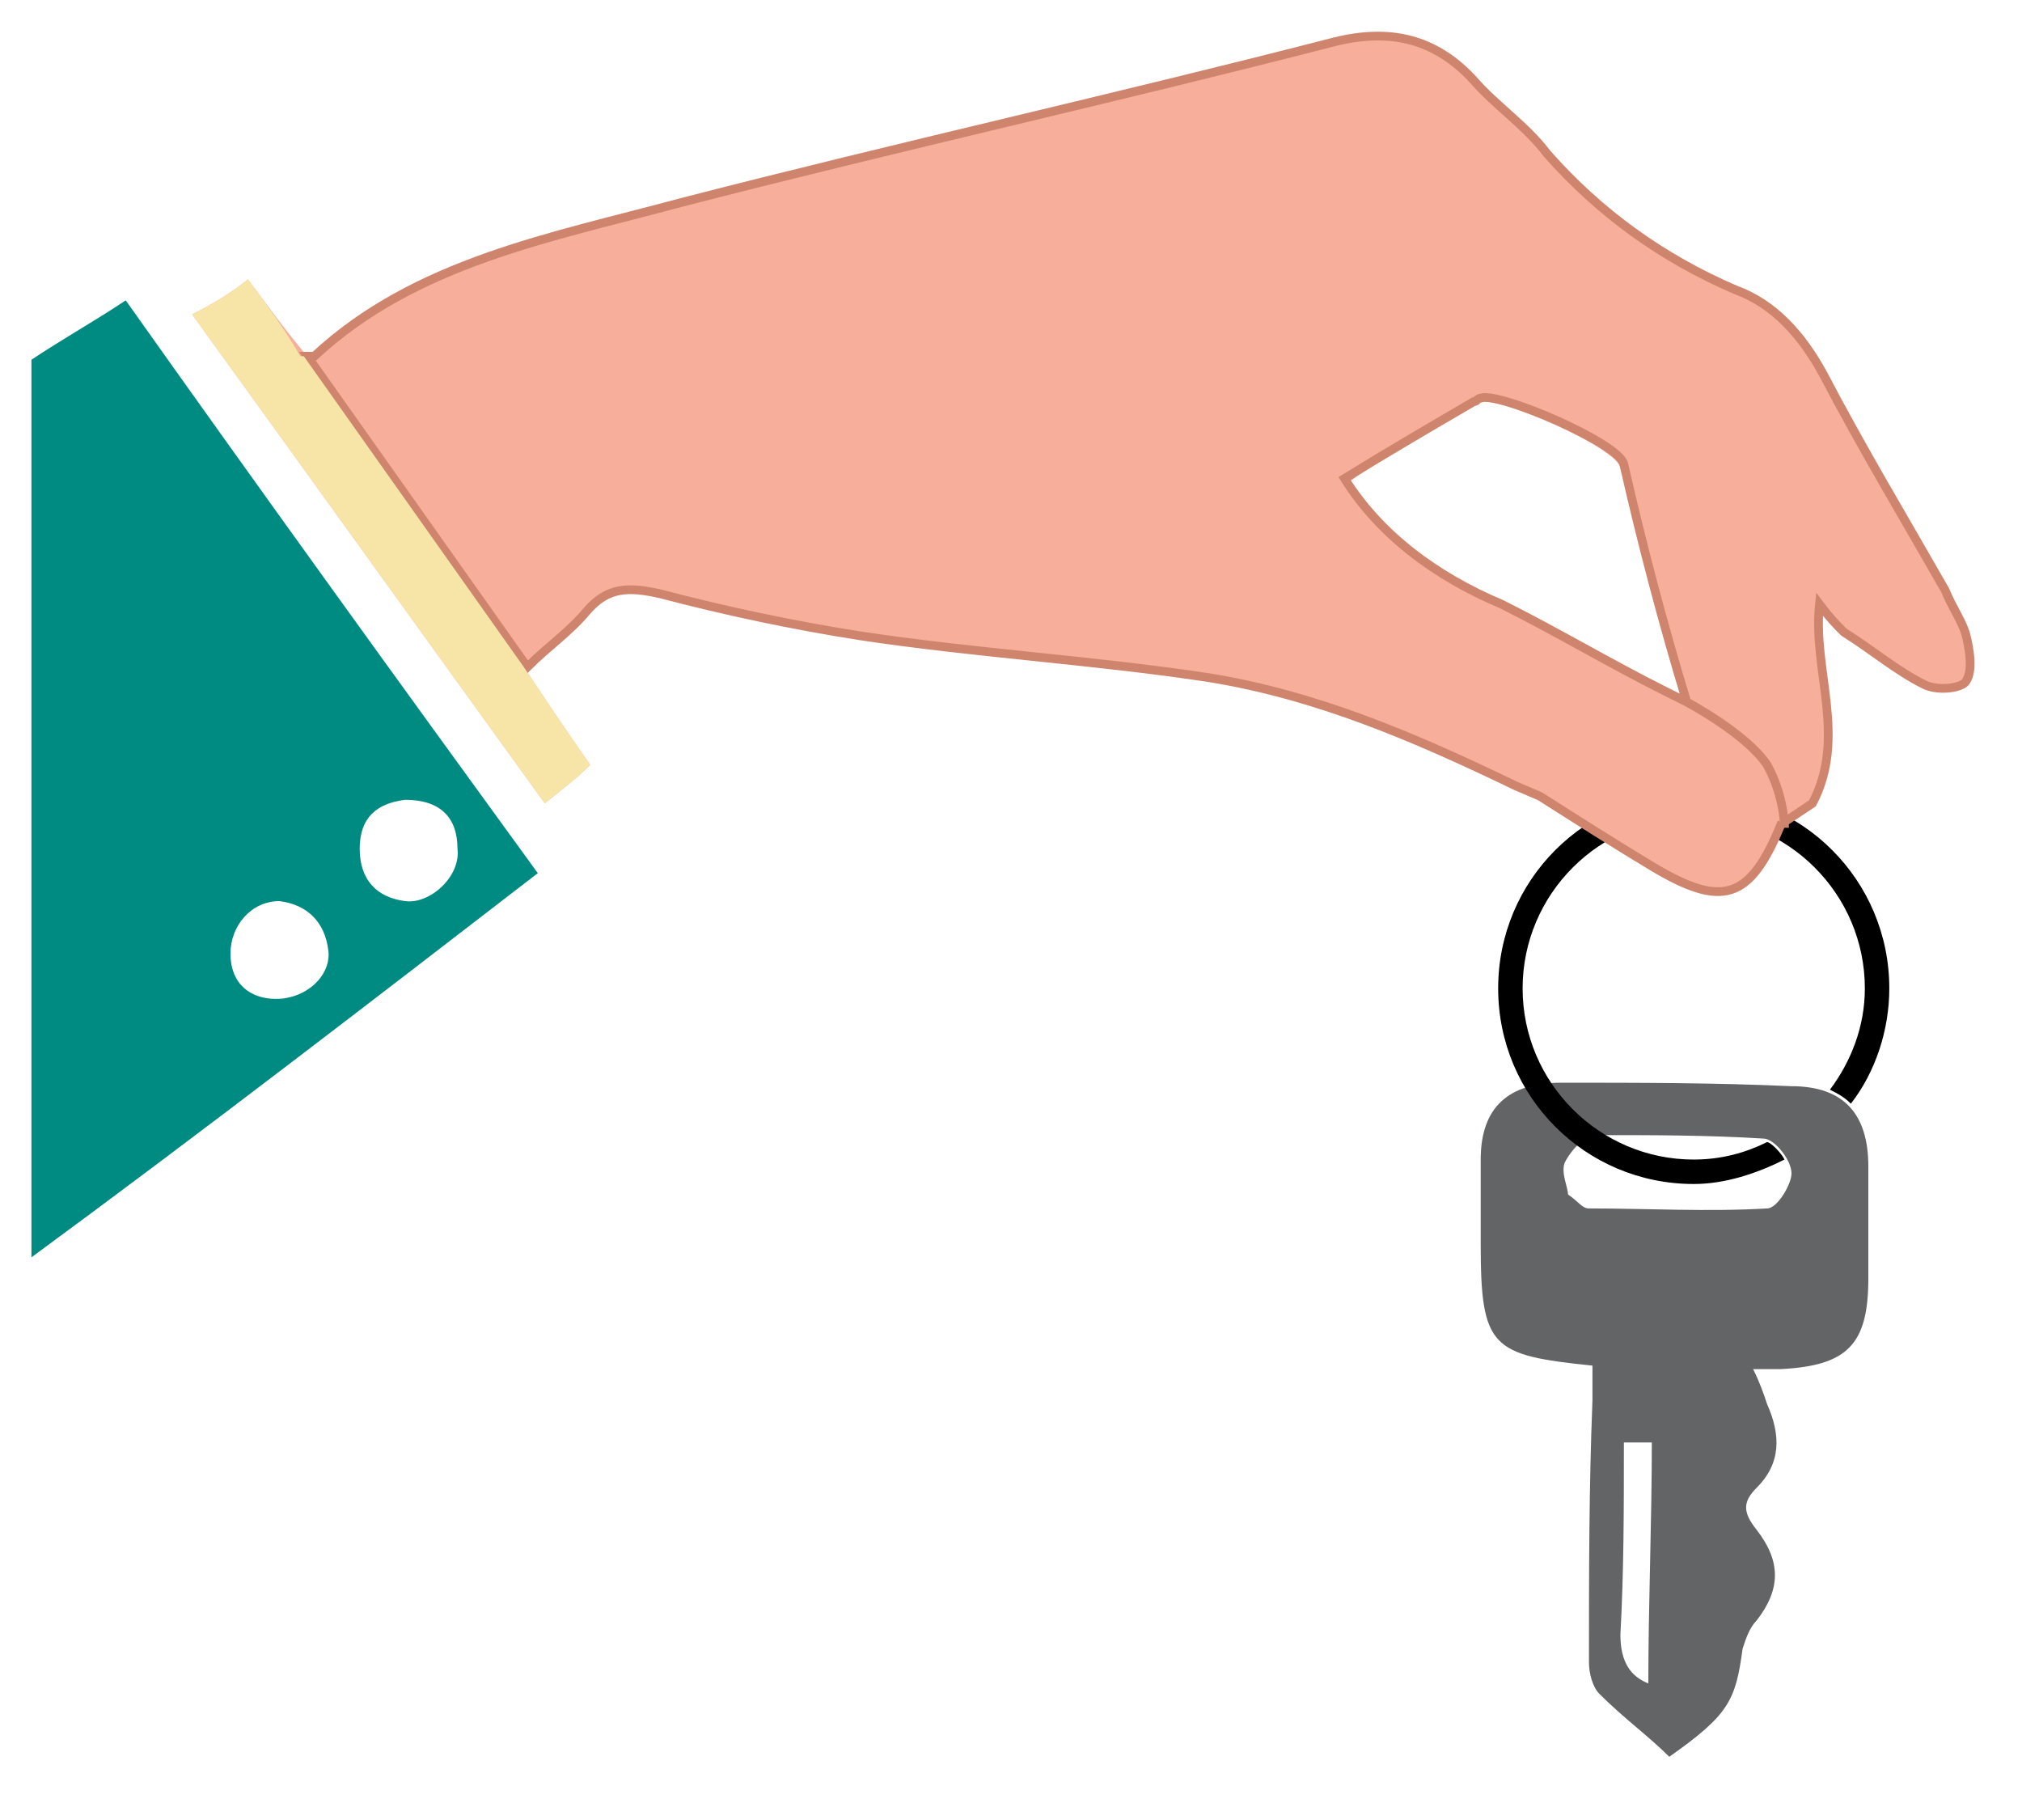
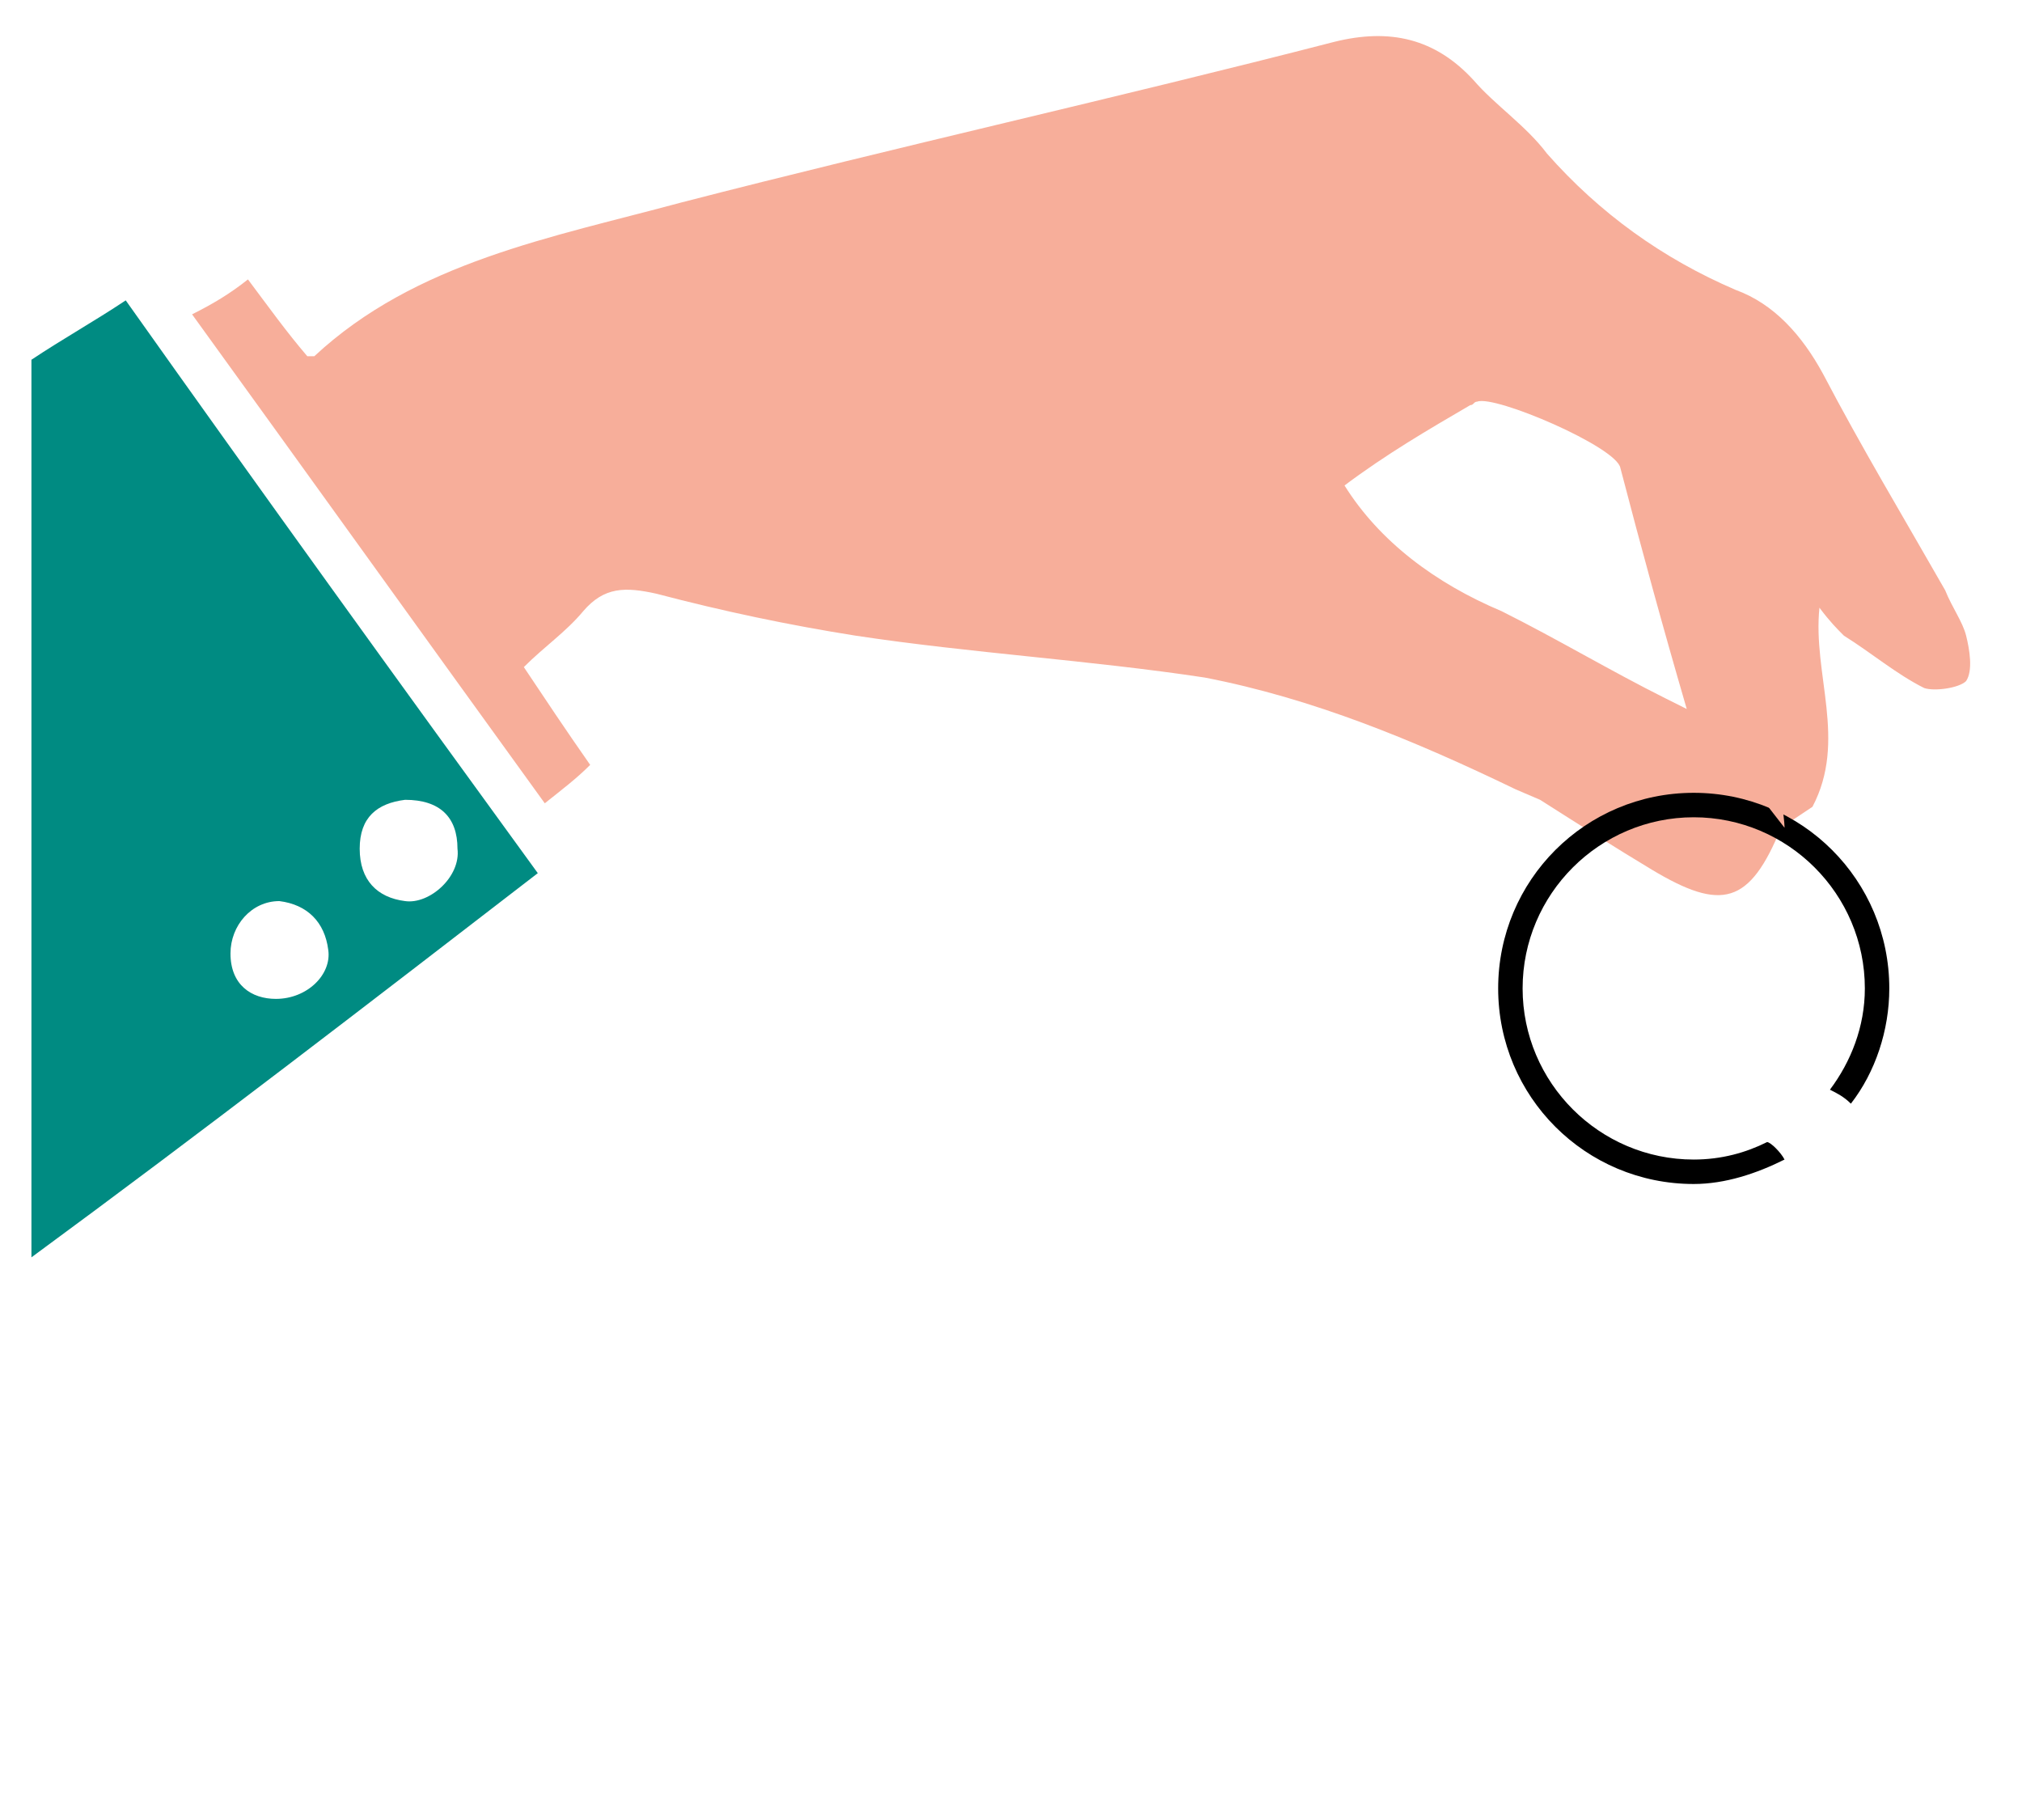
<svg xmlns="http://www.w3.org/2000/svg" version="1.1" id="Layer_1" x="0px" y="0px" viewBox="0 0 57.9 52.1" style="enable-background:new 0 0 57.9 52.1;" xml:space="preserve">
  <style type="text/css">
	.st0{fill:#636466;}
	.st1{fill:#008B82;}
	.st2{fill:#F7AE9A;}
	.st3{fill:none;stroke:#CF856D;stroke-width:0.25;stroke-miterlimit:10;}
	.st4{fill:#F7E5A8;}
</style>
-   <path class="st0" d="M46.5,41.3c0,1.9,0,3.7-0.1,5.5c0,0.8,0.3,1.2,0.8,1.4c0-2.3,0.1-4.6,0.1-6.9c-0.1,0-0.3,0-0.5,0  C46.7,41.3,46.6,41.3,46.5,41.3 M44.9,34.2c0.3,0.2,0.4,0.4,0.6,0.4c1.7,0,3.4,0.1,5.1,0c0.3,0,0.7-0.7,0.7-1c0-0.4-0.5-1-0.8-1  c-1.6-0.1-3.2-0.1-4.8-0.1c-0.3,0-0.7,0.4-0.9,0.8C44.7,33.6,44.9,34,44.9,34.2 M47.8,50.3c-0.6-0.6-1.3-1.1-2-1.8  c-0.2-0.2-0.3-0.6-0.3-0.9c0-2.5,0-5,0.1-7.5c0-0.3,0-0.7,0-1c-2.9-0.3-3.2-0.5-3.2-3.5c0-0.8,0-1.6,0-2.4c0-1.5,0.8-2.2,2.3-2.2  c2.2,0,4.4,0,6.6,0.1c1.5,0,2.2,0.8,2.2,2.3c0,1.1,0,2.1,0,3.2c0,1.9-0.6,2.5-2.5,2.6c-0.2,0-0.4,0-0.8,0c0.2,0.4,0.3,0.7,0.4,1  c0.4,0.9,0.4,1.7-0.3,2.4c-0.4,0.4-0.4,0.7,0,1.2c0.7,0.9,0.7,1.7,0,2.6c-0.2,0.2-0.3,0.5-0.4,0.8C49.7,48.7,49.5,49.1,47.8,50.3" />
  <path class="st1" d="M13.1,24.3c0.1,0.8-0.8,1.6-1.5,1.5c-0.8-0.1-1.3-0.6-1.3-1.5c0-0.9,0.5-1.3,1.3-1.4  C12.6,22.9,13.1,23.4,13.1,24.3 M9.4,27.2c0.1,0.7-0.6,1.4-1.5,1.4c-0.7,0-1.3-0.4-1.3-1.3c0-0.8,0.6-1.5,1.4-1.5  C8.8,25.9,9.3,26.4,9.4,27.2 M15.4,25c-4-5.5-7.9-10.9-11.8-16.4c-0.9,0.6-1.8,1.1-2.7,1.7V36C5.8,32.4,10.6,28.7,15.4,25" />
  <path class="st2" d="M42.1,11.6c0.1,0,0.1-0.1,0.2-0.1c0.5-0.2,4,1.3,4.1,1.9c0.6,2.3,1.2,4.5,1.9,6.9c-0.2-0.1-0.4-0.2-0.6-0.3  c-1.6-0.8-3.1-1.7-4.7-2.5c-1.9-0.8-3.5-2-4.5-3.6C39.7,13,40.9,12.3,42.1,11.6 M43.4,22.6l0.7,0.3c1.1,0.7,2.2,1.4,3.2,2  c2,1.2,2.8,1,3.7-1.2l0.9-0.6c1-1.9,0-3.8,0.2-5.7c0.3,0.4,0.5,0.6,0.7,0.8c0.8,0.5,1.5,1.1,2.3,1.5c0.3,0.1,1,0,1.2-0.2  c0.2-0.3,0.1-0.9,0-1.3c-0.1-0.4-0.4-0.8-0.6-1.3c-1.2-2.1-2.4-4.1-3.5-6.2c-0.6-1.1-1.4-2-2.5-2.4c-2.1-0.9-3.9-2.2-5.4-3.9  c-0.6-0.8-1.5-1.4-2.1-2.1c-1.1-1.2-2.4-1.5-4-1.1C32,2.8,25.7,4.2,19.5,5.8C15.8,6.8,11.9,7.5,9,10.2c0,0-0.1,0-0.2,0  C8.2,9.5,7.7,8.8,7.1,8c-0.5,0.4-1,0.7-1.6,1c3.4,4.7,6.7,9.3,10.1,14c0.5-0.4,0.9-0.7,1.3-1.1c-0.7-1-1.3-1.9-1.9-2.8  c0.6-0.6,1.2-1,1.7-1.6c0.6-0.7,1.2-0.7,2.1-0.5c1.9,0.5,3.8,0.9,5.7,1.2c3.3,0.5,6.7,0.7,10,1.2C37.6,20,40.5,21.2,43.4,22.6" />
  <path d="M54.1,28.3c0-3.1-2.5-5.6-5.6-5.6c-3.1,0-5.6,2.5-5.6,5.6c0,3.1,2.5,5.6,5.6,5.6c0.9,0,1.8-0.3,2.6-0.7  c-0.1-0.2-0.4-0.5-0.5-0.5c-0.6,0.3-1.3,0.5-2.1,0.5c-2.7,0-4.9-2.2-4.9-4.9c0-2.7,2.2-4.9,4.9-4.9c2.7,0,4.9,2.2,4.9,4.9  c0,1.1-0.4,2.1-1,2.9c0.2,0.1,0.4,0.2,0.6,0.4C53.7,30.7,54.1,29.5,54.1,28.3" />
-   <path class="st2" d="M48.3,20.1c-0.2-0.1-0.4-0.2-0.6-0.3c-1.6-0.8-3.1-1.7-4.7-2.5c-1.9-0.8-3.5-2-4.5-3.6c1.3-0.8,2.5-1.5,3.7-2.2  c0.1,0,0.1-0.1,0.2-0.1c0.5-0.2,4,1.3,4.1,1.9C47,15.5,47.6,17.8,48.3,20.1 M56.3,19.5c0.2-0.3,0.1-0.9,0-1.3  c-0.1-0.4-0.4-0.8-0.6-1.3c-1.2-2.1-2.4-4.1-3.5-6.2c-0.6-1.1-1.4-2-2.5-2.4c-2.1-0.9-3.9-2.2-5.4-3.9c-0.6-0.8-1.5-1.4-2.1-2.1  c-1.1-1.2-2.4-1.5-4-1.1C32,2.8,25.7,4.2,19.5,5.8C15.8,6.8,11.9,7.5,9,10.2c0,0-0.1,0-0.2,0l6.3,8.9c0.6-0.6,1.2-1,1.7-1.6  c0.6-0.7,1.2-0.7,2.1-0.5c1.9,0.5,3.8,0.9,5.7,1.2c3.3,0.5,6.7,0.7,10,1.2c3.1,0.5,5.9,1.7,8.8,3.1l0.7,0.3c1.1,0.7,2.2,1.4,3.2,2  c2,1.2,2.8,1,3.7-1.2l0.9-0.6c1-1.9,0-3.8,0.2-5.7c0.3,0.4,0.5,0.6,0.7,0.8c0.8,0.5,1.5,1.1,2.3,1.5C55.5,19.8,56.2,19.7,56.3,19.5" />
-   <path class="st3" d="M48.3,20.1c-0.2-0.1-0.4-0.2-0.6-0.3c-1.6-0.8-3.1-1.7-4.7-2.5c-1.9-0.8-3.5-2-4.5-3.6c1.3-0.8,2.5-1.5,3.7-2.2  c0.1,0,0.1-0.1,0.2-0.1c0.5-0.2,4,1.3,4.1,1.9C47,15.5,47.6,17.8,48.3,20.1z M56.3,19.5c0.2-0.3,0.1-0.9,0-1.3  c-0.1-0.4-0.4-0.8-0.6-1.3c-1.2-2.1-2.4-4.1-3.5-6.2c-0.6-1.1-1.4-2-2.5-2.4c-2.1-0.9-3.9-2.2-5.4-3.9c-0.6-0.8-1.5-1.4-2.1-2.1  c-1.1-1.2-2.4-1.5-4-1.1C32,2.8,25.7,4.2,19.5,5.8C15.8,6.8,11.9,7.5,9,10.2c0,0-0.1,0-0.2,0l6.3,8.9c0.6-0.6,1.2-1,1.7-1.6  c0.6-0.7,1.2-0.7,2.1-0.5c1.9,0.5,3.8,0.9,5.7,1.2c3.3,0.5,6.7,0.7,10,1.2c3.1,0.5,5.9,1.7,8.8,3.1l0.7,0.3c1.1,0.7,2.2,1.4,3.2,2  c2,1.2,2.8,1,3.7-1.2l0.9-0.6c1-1.9,0-3.8,0.2-5.7c0.3,0.4,0.5,0.6,0.7,0.8c0.8,0.5,1.5,1.1,2.3,1.5C55.5,19.8,56.2,19.7,56.3,19.5z  " />
-   <path class="st4" d="M7.1,8c-0.5,0.4-1,0.7-1.6,1c3.4,4.7,6.7,9.3,10.1,14c0.5-0.4,0.9-0.7,1.3-1.1c-0.7-1-1.3-1.9-1.9-2.8  c0,0,0,0,0,0l-6.3-8.9c0,0,0,0-0.1,0C8.2,9.5,7.7,8.8,7.1,8" />
  <path class="st2" d="M48.3,20.1c0,0,1.7,0.9,2.3,1.8c0.5,0.9,0.5,1.8,0.5,1.8" />
-   <path class="st3" d="M48.3,20.1c0,0,1.7,0.9,2.3,1.8c0.5,0.9,0.5,1.8,0.5,1.8" />
</svg>